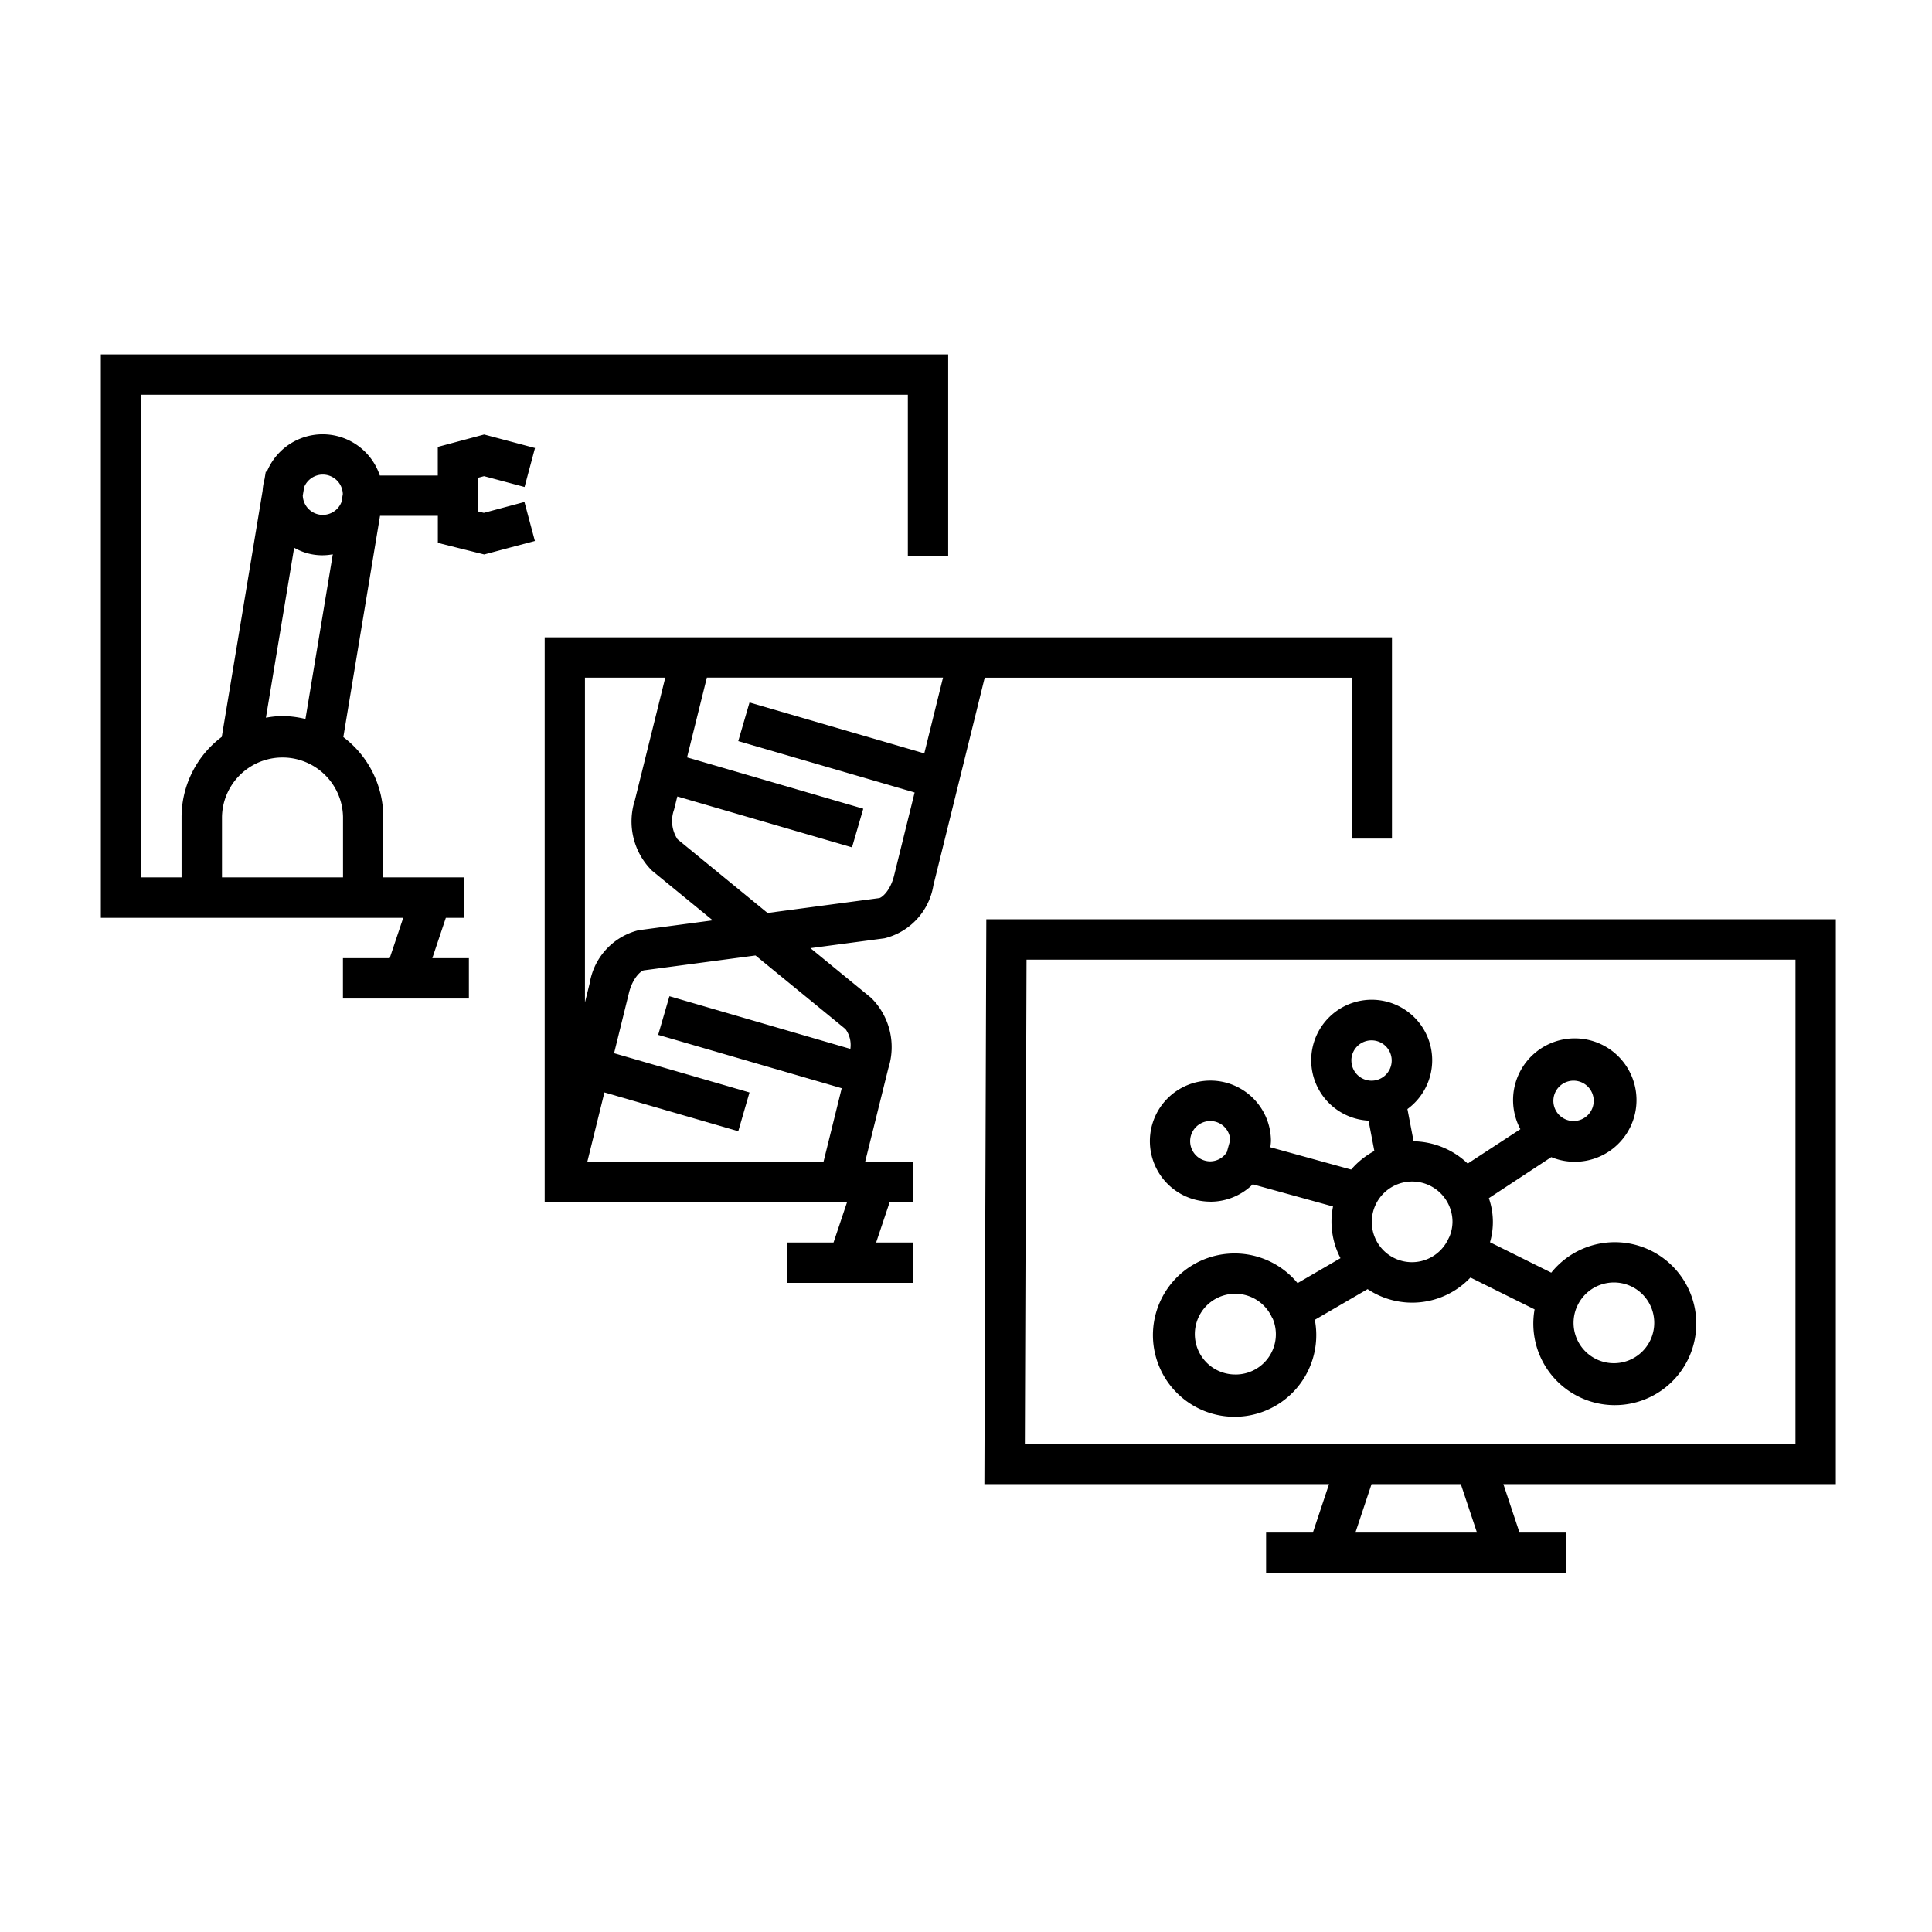
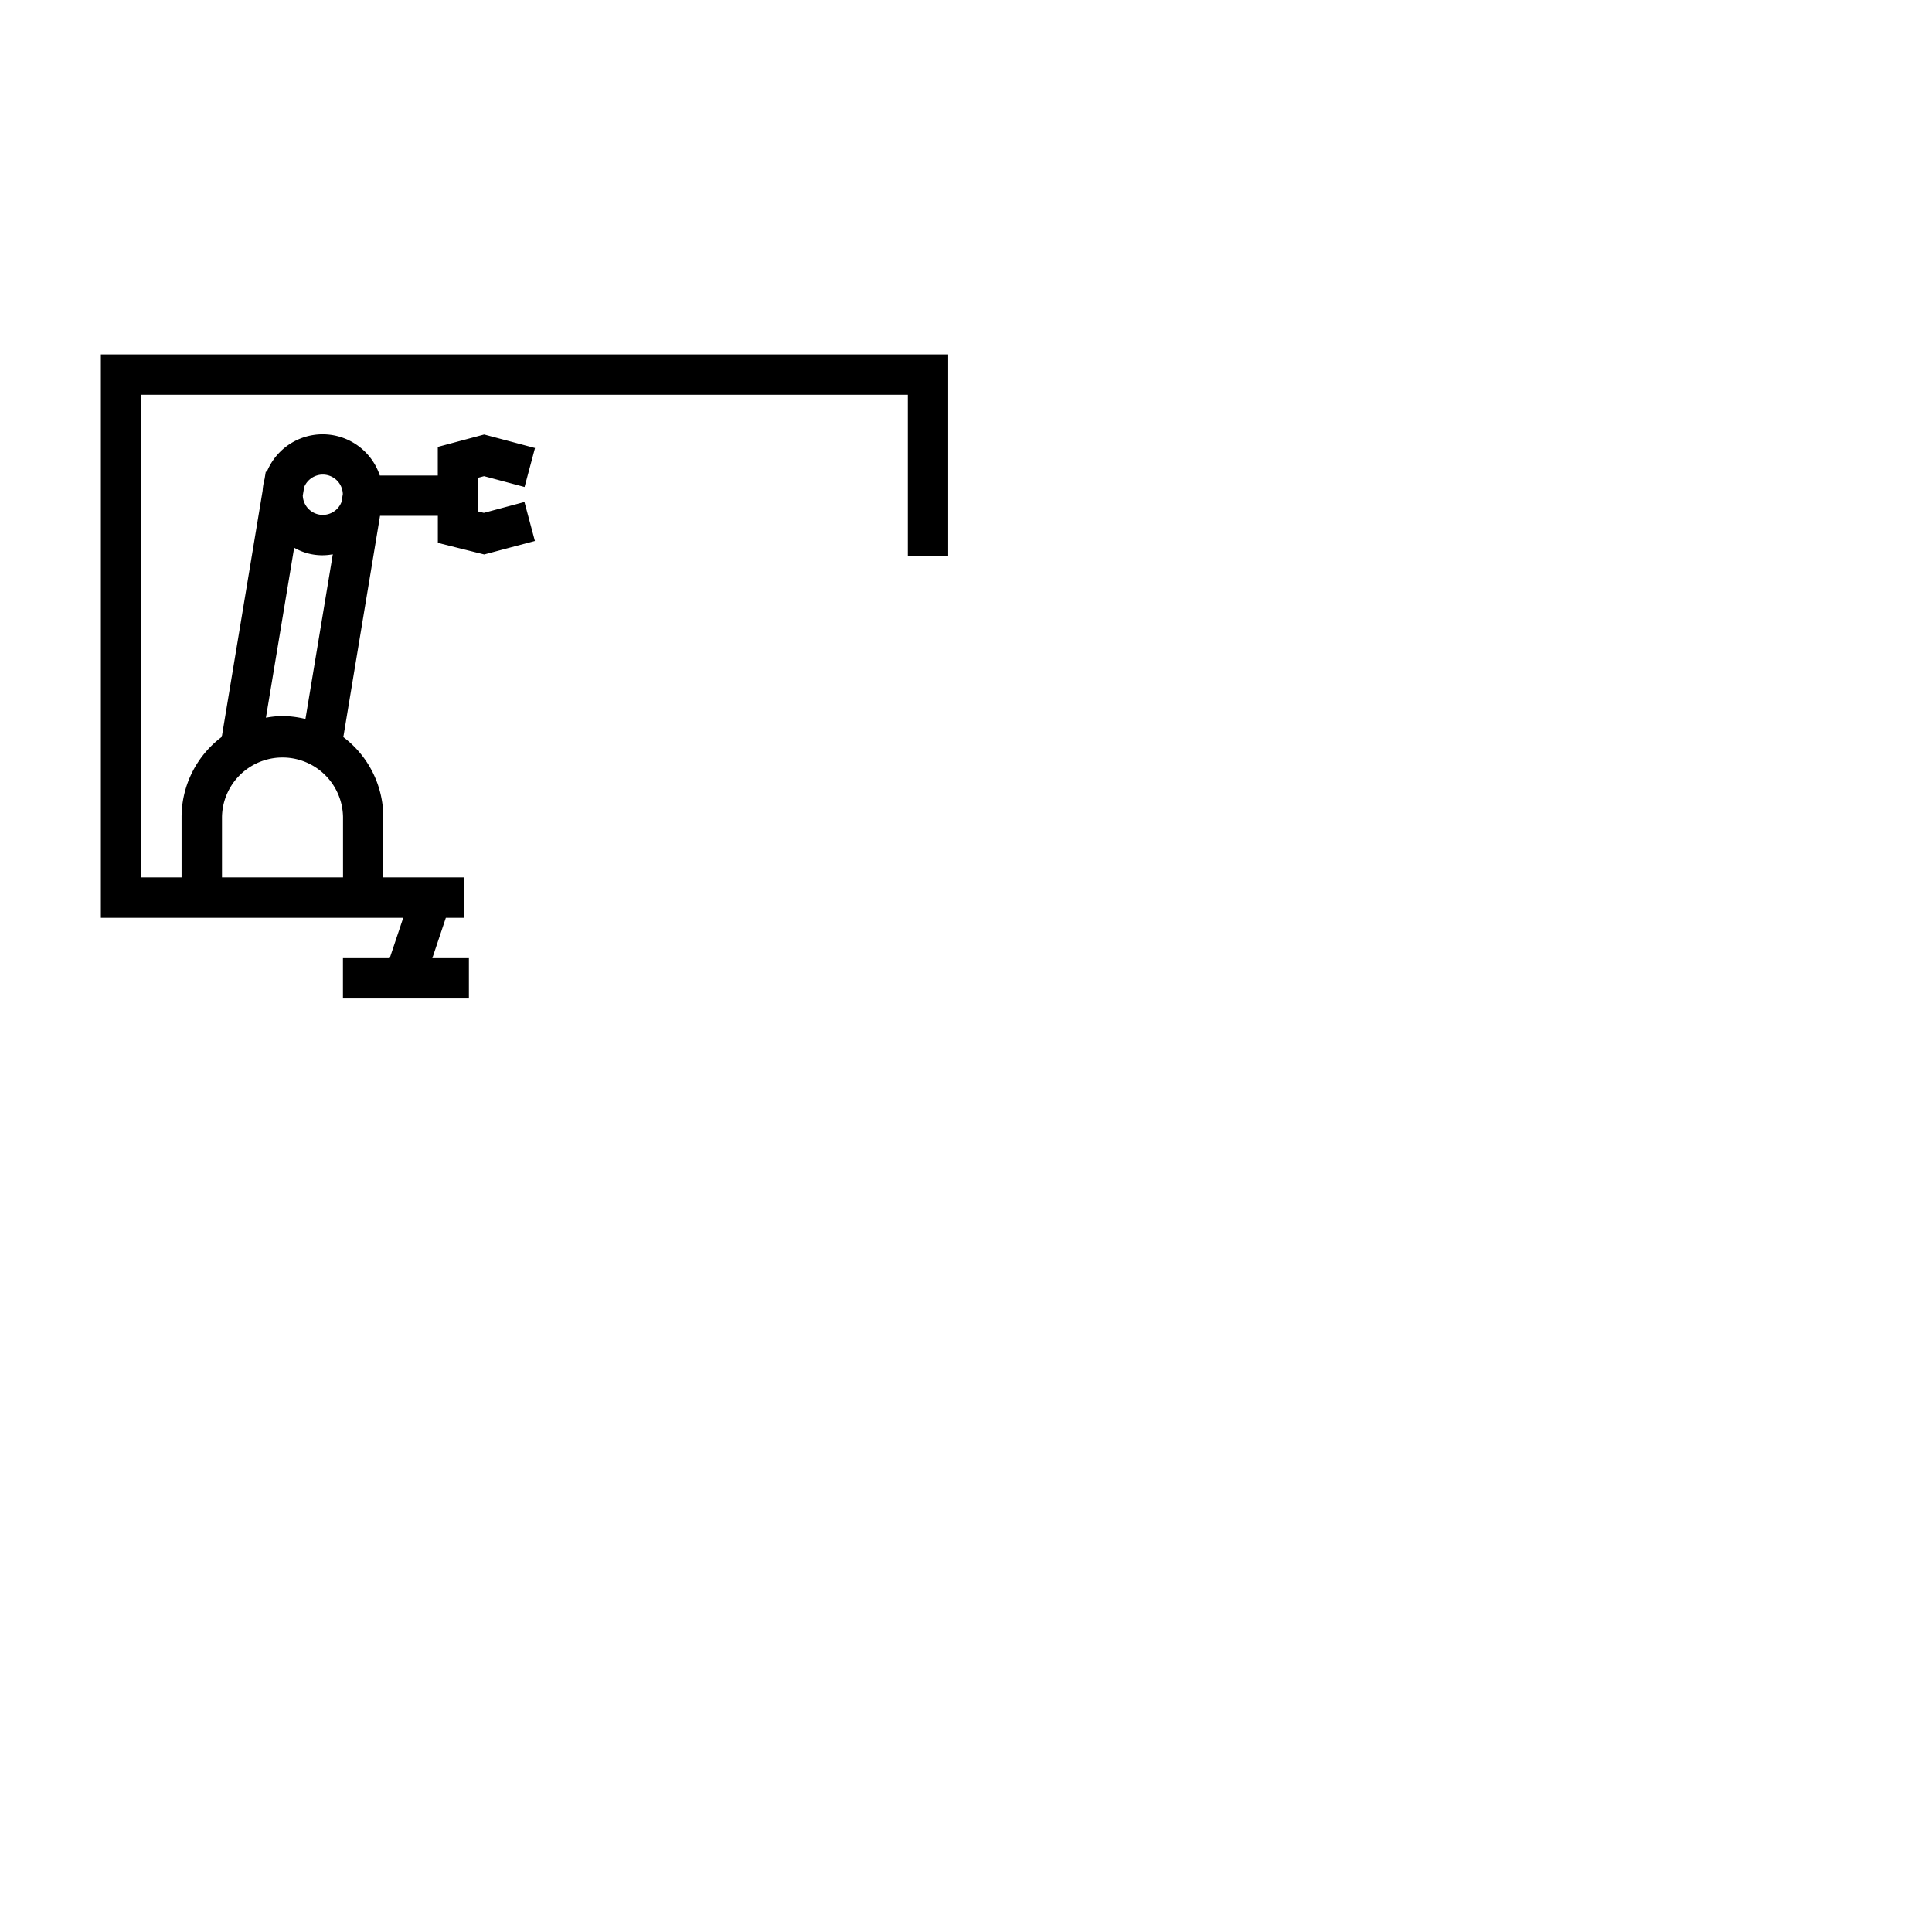
<svg xmlns="http://www.w3.org/2000/svg" width="100" height="100" viewBox="0 0 100 100">
  <defs>
    <style>
      .cls-1 {
        fill: #fff;
        stroke: #707070;
      }

      .cls-2 {
        clip-path: url(#clip-path);
      }

      .cls-3 {
        fill: rgba(0,0,0,0);
      }
    </style>
    <clipPath id="clip-path">
      <rect id="사각형_17582" data-name="사각형 17582" class="cls-1" width="100" height="100" transform="translate(0 0.241)" />
    </clipPath>
  </defs>
  <g id="마스크_그룹_39" data-name="마스크 그룹 39" class="cls-2" transform="translate(0 -0.241)">
    <g id="m48-demo-topics" transform="translate(0)">
      <g id="그룹_30728" data-name="그룹 30728" transform="translate(5.221 18.586)">
-         <path id="패스_27562" data-name="패스 27562" d="M83.289,80.473a3.123,3.123,0,0,0,2.191-.9l4.155,1.147a4.163,4.163,0,0,0-.08.8,4.121,4.121,0,0,0,.466,1.876L87.8,84.687a4.227,4.227,0,1,0,.893,1.9l2.732-1.589a4.15,4.15,0,0,0,5.323-.6l3.32,1.648a4.217,4.217,0,1,0,.863-1.9l-3.171-1.574a3.762,3.762,0,0,0-.059-2.282l3.231-2.124a3.194,3.194,0,1,0-1.6-1.447L96.606,78.5a4.153,4.153,0,0,0-2.8-1.154l-.32-1.669a3.131,3.131,0,1,0-2.012.6l.3,1.57a4.189,4.189,0,0,0-1.2.963l-4.184-1.155a3.076,3.076,0,0,0,.032-.318,3.133,3.133,0,1,0-3.133,3.133Zm1.3,8.943a2.089,2.089,0,1,1,1.878-2.968l.049.084a2.082,2.082,0,0,1-1.927,2.885Zm21.672-2.678a2.088,2.088,0,1,1-4.014-.8l.014-.028a2.086,2.086,0,0,1,4,.829ZM91.642,81.517a2.088,2.088,0,0,1,4.177,0,2.062,2.062,0,0,1-.153.756l-.074.15a2.076,2.076,0,0,1-3.949-.905Zm10.442-7.309a1.044,1.044,0,1,1-1.044,1.044A1.045,1.045,0,0,1,102.084,74.208Zm-11.5-1.043a1.044,1.044,0,1,1,1.044,1.044A1.045,1.045,0,0,1,90.586,73.165Zm-7.3,3.132a1.038,1.038,0,0,1,1.031.978l-.174.628a1.027,1.027,0,0,1-.857.482,1.044,1.044,0,0,1,0-2.088Z" transform="translate(-25.859 -36.618)" />
-         <path id="패스_27563" data-name="패스 27563" d="M79.736,46.837v8.331h2.088V44.749H37.969V73.986H53.62l-.7,2.088H50.5v2.088h6.519V76.074H55.125l.7-2.088h1.2V71.9h-2.47l1.2-4.839a3.584,3.584,0,0,0-.884-3.645l-3.147-2.577,3.837-.51a3.385,3.385,0,0,0,2.527-2.737l2.657-10.753h19Zm-35.525,0-1.574,6.345a3.588,3.588,0,0,0,.885,3.645L46.668,59.4l-3.838.511A3.386,3.386,0,0,0,40.3,62.65l-.247,1V46.837h4.154Zm9.329,18.192a1.4,1.4,0,0,1,.251,1.024l-9.365-2.726-.583,2,9.5,2.763L52.4,71.9H40.175l.886-3.594,6.928,2.009.581-2.006-7.009-2.032.77-3.124c.194-.782.627-1.146.775-1.166l5.776-.769Zm4.078-14.27-9.047-2.636-.583,2,9.129,2.659-1.063,4.3c-.193.783-.627,1.146-.775,1.167l-5.775.769-4.66-3.816a1.726,1.726,0,0,1-.18-1.528l.17-.686,9.042,2.634.583-2-9.121-2.657,1.025-4.131H58.587l-.969,3.922Z" transform="translate(-14.997 -30.108)" />
-         <path id="패스_27564" data-name="패스 27564" d="M112.688,64.406H68.719l-.1,29.237H86.457l-.835,2.506H83.2v2.088H98.74V96.149H96.316l-.835-2.506h17.208V64.406ZM94.114,96.149H87.823l.835-2.506h4.621ZM110.6,91.555H70.714l.087-25.06h39.8Z" transform="translate(-22.888 -35.169)" />
        <path id="패스_27565" data-name="패스 27565" d="M26.871,31.334l2.09.559.54-2.017-2.631-.7-2.4.642V31.3h-3a3.12,3.12,0,0,0-5.849-.194l-.053-.009-.064.384a3.108,3.108,0,0,0-.1.6L13.289,44.827a5.2,5.2,0,0,0-2.081,4.144V52.1H9.12V27.119H48.8v8.353h2.088V25.031H7.031V54.192H22.682l-.7,2.088H19.561v2.088H26.08V56.28H24.187l.7-2.088h.943V52.1H21.65V48.971a5.2,5.2,0,0,0-2.069-4.134l1.9-11.452h2.992v1.4l2.4.6,2.622-.7-.54-2.017-2.1.563-.3-.074V31.415l.307-.082Zm-8.353-.084a1.041,1.041,0,0,1,1.037,1.008l-.068.407a1.036,1.036,0,0,1-2.005-.332l.073-.436A1.045,1.045,0,0,1,18.517,31.25ZM13.3,52.1V48.971a3.133,3.133,0,0,1,6.265,0V52.1Zm3.133-8.353a5.181,5.181,0,0,0-.859.088l1.462-8.8a2.9,2.9,0,0,0,2,.34L17.62,43.9a5.158,5.158,0,0,0-1.191-.151Z" transform="translate(-7.031 -25.031)" />
      </g>
-       <rect id="사각형_17586" data-name="사각형 17586" class="cls-3" width="100" height="100" transform="translate(0 0.241)" />
    </g>
  </g>
</svg>